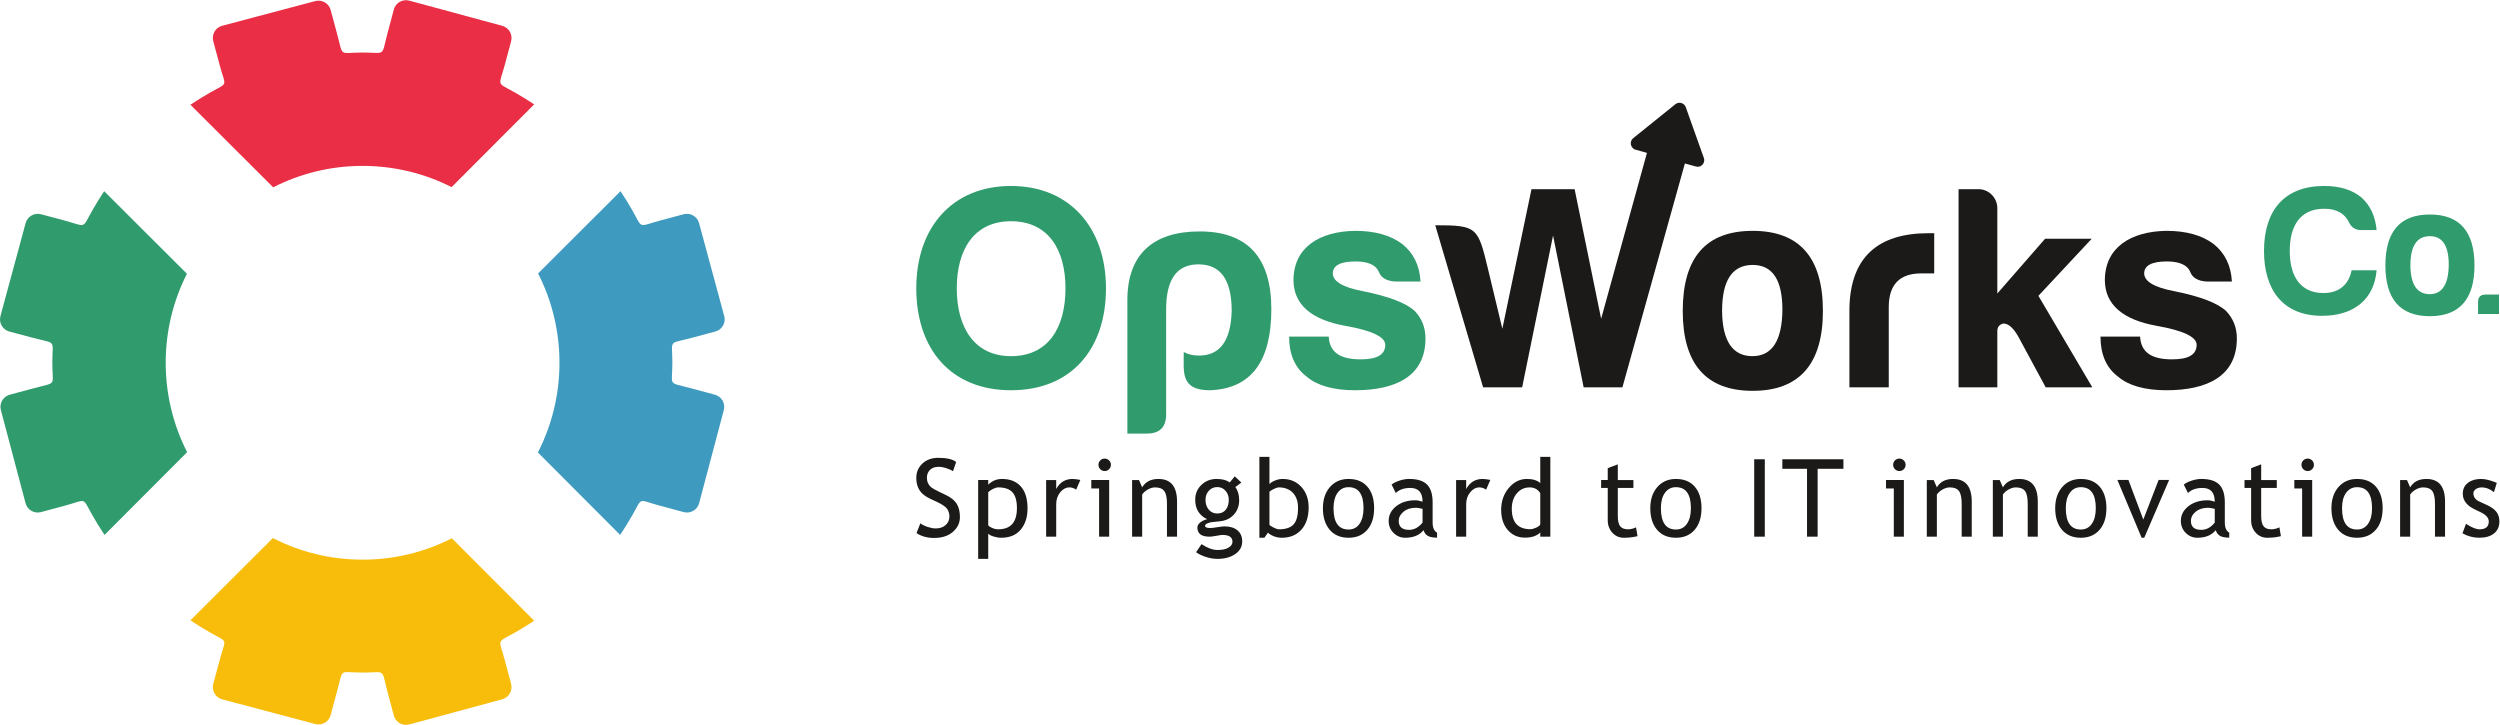
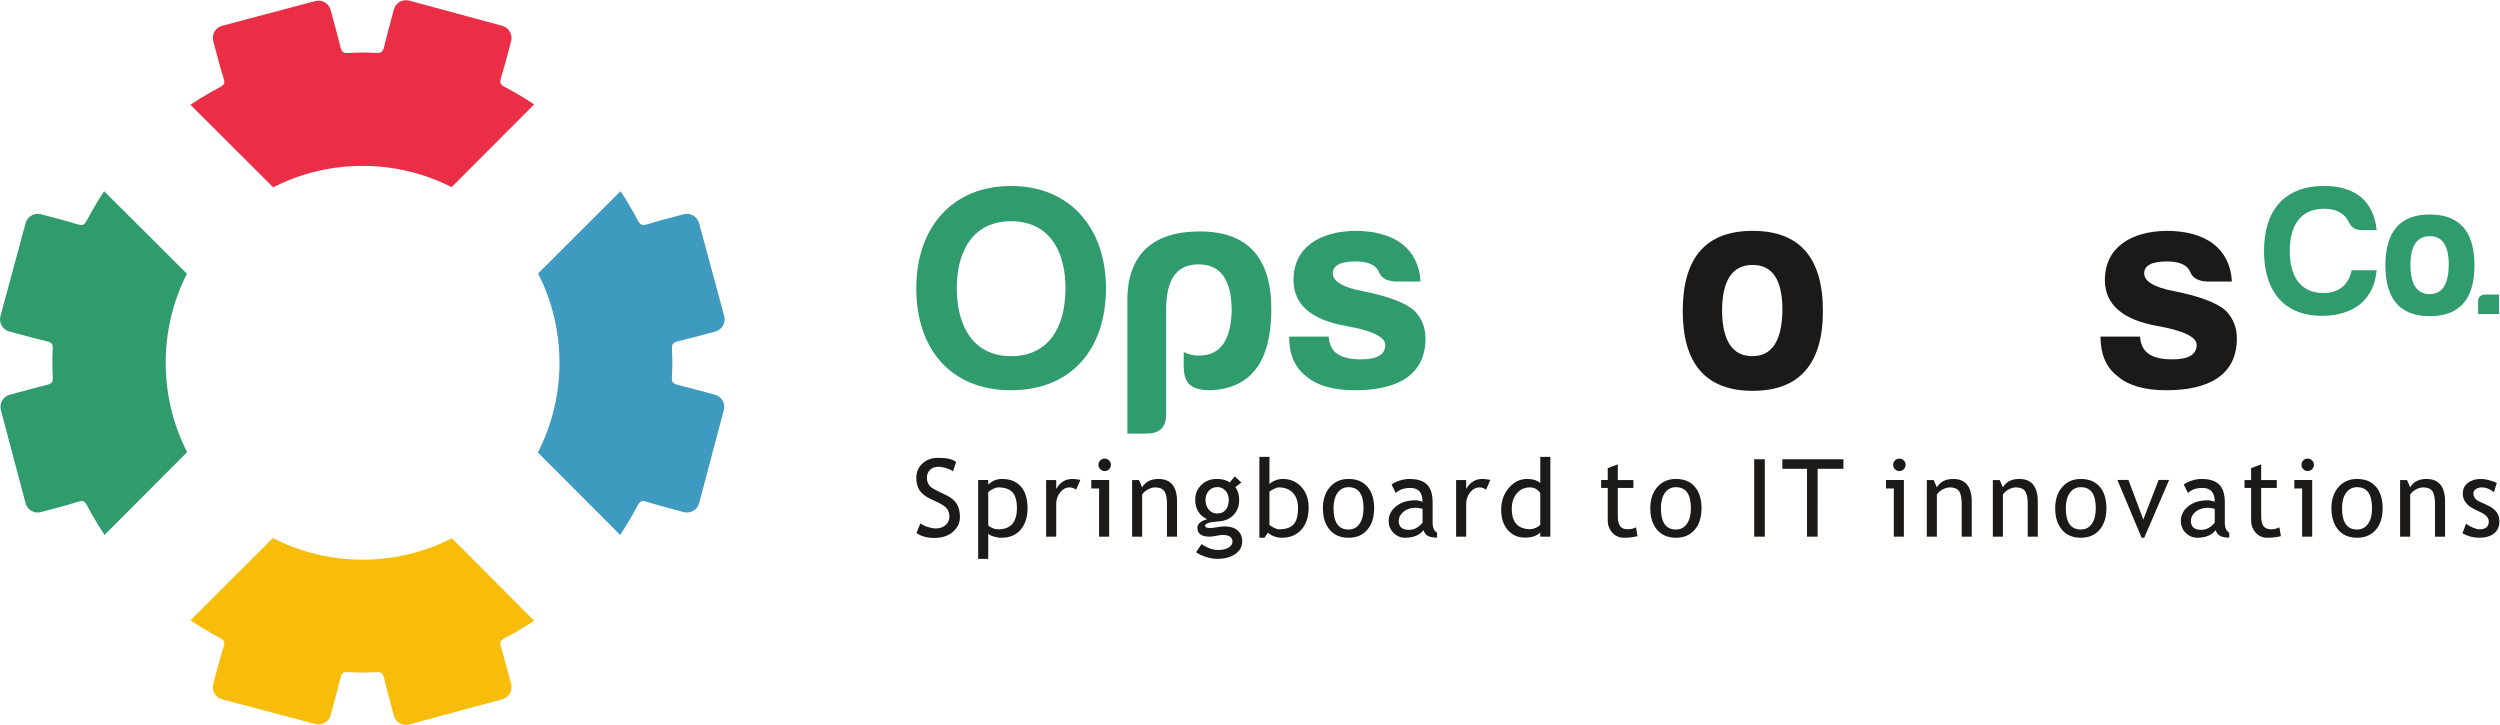
<svg xmlns="http://www.w3.org/2000/svg" xmlns:ns1="http://sodipodi.sourceforge.net/DTD/sodipodi-0.dtd" xmlns:ns2="http://www.inkscape.org/namespaces/inkscape" version="1.1" id="svg2" width="700.56" height="203.133" viewBox="0 0 700.56 203.133" ns1:docname="OpsWorks.eps">
  <defs id="defs6" />
  <ns1:namedview id="namedview4" pagecolor="#ffffff" bordercolor="#000000" borderopacity="0.25" ns2:showpageshadow="2" ns2:pageopacity="0.0" ns2:pagecheckerboard="0" ns2:deskcolor="#d1d1d1" />
  <g id="g8" ns2:groupmode="layer" ns2:label="ink_ext_XXXXXX" transform="matrix(1.333,0,0,-1.333,0,203.133)">
    <g id="g10" transform="scale(0.1)">
      <path d="m 5176.6,402.75 7.44,20.031 c 11.76,-7.742 21.21,-11.609 28.38,-11.609 13.02,0 19.5,5.5 19.5,16.469 0,7.89 -6.3,14.64 -18.89,20.289 -9.68,4.449 -16.2,7.82 -19.58,10.14 -3.38,2.27 -6.3,4.891 -8.76,7.809 -2.51,2.961 -4.37,6.07 -5.58,9.383 -1.22,3.297 -1.82,6.816 -1.82,10.617 0,9.793 3.56,17.41 10.7,22.91 7.13,5.5 16.43,8.242 27.92,8.242 8.69,0 19.65,-2.742 32.86,-8.242 l -6,-19.527 c -8.38,6.668 -16.8,10.008 -25.26,10.008 -5.05,0 -9.3,-1.168 -12.75,-3.571 -3.46,-2.39 -5.16,-5.379 -5.16,-9.019 0,-7.629 4.32,-13.442 12.97,-17.379 l 15.14,-6.91 c 9.22,-4.211 15.98,-9.02 20.19,-14.461 4.21,-5.418 6.33,-12.211 6.33,-20.371 0,-10.661 -3.76,-19.039 -11.23,-25.071 -7.47,-6.039 -17.83,-9.078 -31.07,-9.078 -12.53,0 -24.29,3.11 -35.33,9.34 z m -57.78,-7.059 v 69.321 c 0,12.668 -1.9,21.547 -5.73,26.636 -3.79,5.082 -10.21,7.622 -19.16,7.622 -4.82,0 -9.86,-1.442 -15.14,-4.321 -5.23,-2.929 -9.3,-6.449 -12.1,-10.699 v -88.559 h -21.17 V 514.75 h 14.45 l 6.68,-15.328 c 6.98,11.726 18.36,17.609 34.18,17.609 26.11,0 39.16,-15.859 39.16,-47.621 v -73.719 h -21.17 z m -195.36,59.797 c 0,-29.859 10.54,-44.769 31.6,-44.769 9.79,0 17.49,3.98 23.07,11.98 5.58,8.012 8.39,18.942 8.39,32.789 0,29.481 -10.48,44.242 -31.46,44.242 -9.63,0 -17.3,-3.91 -23.03,-11.769 -5.73,-7.852 -8.57,-18.66 -8.57,-32.473 z m -22.32,0 c 0,18.403 4.94,33.274 14.84,44.582 9.9,11.301 22.92,16.961 39.08,16.961 17.04,0 30.24,-5.429 39.65,-16.32 9.41,-10.852 14.11,-25.91 14.11,-45.223 0,-19.199 -4.82,-34.34 -14.45,-45.457 -9.64,-11.082 -22.73,-16.621 -39.31,-16.621 -17,0 -30.2,5.621 -39.69,16.809 -9.48,11.191 -14.23,26.301 -14.23,45.269 z m -61.61,-59.797 v 101.297 h -16.39 v 17.762 h 37.56 V 395.691 h -21.17 z m 11.68,164.133 c 3.6,0 6.72,-1.289 9.3,-3.836 2.54,-2.574 3.83,-5.648 3.83,-9.179 0,-3.641 -1.29,-6.75 -3.83,-9.332 -2.58,-2.547 -5.7,-3.829 -9.3,-3.829 -3.56,0 -6.64,1.282 -9.21,3.829 -2.55,2.582 -3.84,5.691 -3.84,9.332 0,3.605 1.25,6.718 3.8,9.218 2.5,2.547 5.61,3.797 9.25,3.797 z M 4732.3,498.129 h -13.88 v 16.621 h 13.88 v 24.891 l 21.17,8.117 V 514.75 h 32.79 v -16.621 h -32.79 V 438.91 c 0,-10.019 1.71,-17.16 5.09,-21.398 3.38,-4.211 8.84,-6.34 16.35,-6.34 5.43,0 11.08,1.367 16.88,4.098 l 3.12,-18.508 c -8.77,-2.242 -18.4,-3.352 -28.92,-3.352 -9.44,0 -17.41,3.5 -23.93,10.52 -6.5,7.019 -9.76,15.851 -9.76,26.55 v 67.649 z m -76.45,-43.93 c -6.64,1.52 -11.31,2.27 -13.96,2.27 -10.63,0 -19.32,-2.77 -26.03,-8.27 -6.72,-5.5 -10.09,-12.019 -10.09,-19.539 0,-12.41 7.28,-18.629 21.81,-18.629 10.67,0 20.08,5.09 28.27,15.258 v 28.91 z m 2.01,-44.847 c -8.42,-10.622 -21.36,-15.942 -38.74,-15.942 -9.33,0 -17.41,3.418 -24.24,10.211 -6.87,6.801 -10.28,15.219 -10.28,25.348 0,12.101 5.27,22.301 15.82,30.691 10.54,8.34 23.98,12.52 40.33,12.52 4.44,0 9.48,-0.981 15.1,-2.961 0,19.281 -8.58,28.91 -25.76,28.91 -13.21,0 -23.34,-3.559 -30.47,-10.688 l -8.88,17.75 c 4.02,3.258 9.56,6.028 16.62,8.348 7.1,2.313 13.85,3.492 20.3,3.492 17.26,0 29.82,-3.953 37.64,-11.801 7.81,-7.851 11.72,-20.339 11.72,-37.492 V 425.02 c 0,-10.43 3.11,-17.411 9.33,-20.911 v -10.468 c -8.61,0 -15.06,1.218 -19.31,3.648 -4.29,2.43 -7.32,6.449 -9.18,12.063 z M 4507.61,393.41 h -5.46 l -50.99,121.57 h 23.21 l 31.3,-83.32 32.22,83.32 h 22.08 l -52.36,-121.57 z m -164.86,62.078 c 0,-29.859 10.55,-44.769 31.61,-44.769 9.79,0 17.49,3.98 23.07,11.98 5.57,8.012 8.38,18.942 8.38,32.789 0,29.481 -10.47,44.242 -31.45,44.242 -9.64,0 -17.3,-3.91 -23.03,-11.769 -5.73,-7.852 -8.58,-18.66 -8.58,-32.473 z m -22.31,0 c 0,18.403 4.94,33.274 14.84,44.582 9.9,11.301 22.91,16.961 39.08,16.961 17.03,0 30.24,-5.429 39.65,-16.32 9.4,-10.852 14.11,-25.91 14.11,-45.223 0,-19.199 -4.82,-34.34 -14.46,-45.457 -9.63,-11.082 -22.72,-16.621 -39.3,-16.621 -17,0 -30.2,5.621 -39.69,16.809 -9.49,11.191 -14.23,26.301 -14.23,45.269 z m -57.78,-59.797 v 69.321 c 0,12.668 -1.9,21.547 -5.73,26.636 -3.8,5.082 -10.21,7.622 -19.16,7.622 -4.82,0 -9.87,-1.442 -15.14,-4.321 -5.24,-2.929 -9.29,-6.449 -12.1,-10.699 v -88.559 h -21.17 V 514.75 h 14.45 l 6.68,-15.328 c 6.98,11.726 18.36,17.609 34.19,17.609 26.1,0 39.15,-15.859 39.15,-47.621 v -73.719 h -21.17 z m -138.83,0 v 69.321 c 0,12.668 -1.9,21.547 -5.73,26.636 -3.8,5.082 -10.21,7.622 -19.16,7.622 -4.82,0 -9.87,-1.442 -15.14,-4.321 -5.23,-2.929 -9.29,-6.449 -12.1,-10.699 v -88.559 h -21.17 V 514.75 h 14.45 l 6.68,-15.328 c 6.98,11.726 18.36,17.609 34.19,17.609 26.1,0 39.15,-15.859 39.15,-47.621 v -73.719 h -21.17 z m -142.66,0 v 101.297 h -16.39 v 17.762 h 37.56 V 395.691 h -21.17 z m 11.68,164.133 c 3.6,0 6.72,-1.289 9.3,-3.836 2.54,-2.574 3.83,-5.648 3.83,-9.179 0,-3.641 -1.29,-6.75 -3.83,-9.332 -2.58,-2.547 -5.7,-3.829 -9.3,-3.829 -3.56,0 -6.64,1.282 -9.21,3.829 -2.55,2.582 -3.84,5.691 -3.84,9.332 0,3.605 1.25,6.718 3.8,9.218 2.5,2.547 5.61,3.797 9.25,3.797 z m -171.8,-21.398 V 395.691 h -22.31 v 142.735 h -51.9 v 20.031 h 128.39 v -20.031 h -54.18 z M 3687.69,395.691 v 162.766 h 22.3 V 395.691 h -22.3 z m -196.13,59.797 c 0,-29.859 10.55,-44.769 31.61,-44.769 9.79,0 17.49,3.98 23.07,11.98 5.57,8.012 8.38,18.942 8.38,32.789 0,29.481 -10.47,44.242 -31.45,44.242 -9.64,0 -17.3,-3.91 -23.03,-11.769 -5.74,-7.852 -8.58,-18.66 -8.58,-32.473 z m -22.31,0 c 0,18.403 4.94,33.274 14.84,44.582 9.9,11.301 22.91,16.961 39.08,16.961 17.03,0 30.24,-5.429 39.65,-16.32 9.41,-10.852 14.11,-25.91 14.11,-45.223 0,-19.199 -4.82,-34.34 -14.46,-45.457 -9.64,-11.082 -22.73,-16.621 -39.3,-16.621 -17,0 -30.2,5.621 -39.69,16.809 -9.49,11.191 -14.23,26.301 -14.23,45.269 z m -89.46,42.641 h -13.89 v 16.621 h 13.89 v 24.891 l 21.16,8.117 V 514.75 h 32.79 v -16.621 h -32.79 V 438.91 c 0,-10.019 1.72,-17.16 5.09,-21.398 3.38,-4.211 8.85,-6.34 16.35,-6.34 5.43,0 11.08,1.367 16.88,4.098 l 3.12,-18.508 c -8.77,-2.242 -18.4,-3.352 -28.91,-3.352 -9.45,0 -17.42,3.5 -23.94,10.52 -6.49,7.019 -9.75,15.851 -9.75,26.55 v 67.649 z m -141.83,-10.848 c -5.31,8.008 -12.64,11.989 -21.89,11.989 -11.31,0 -20.49,-4.211 -27.47,-12.668 -7.02,-8.422 -10.51,-19.161 -10.51,-32.211 0,-28.653 13.05,-42.993 39.11,-42.993 3.31,0 7.33,1.063 12,3.153 4.66,2.121 7.58,4.359 8.76,6.75 v 65.98 z m 0,-91.59 v 8.758 c -7.33,-7.199 -18.02,-10.808 -32.02,-10.808 -14.91,0 -26.98,5.347 -36.28,16.007 -9.25,10.661 -13.88,24.891 -13.88,42.692 0,17.871 5.35,33.121 16.01,45.762 10.66,12.628 23.41,18.929 38.13,18.929 12.33,0 21.66,-2.883 28.04,-8.691 v 55.129 h 21.17 V 395.691 h -21.17 z m -113.79,98.797 c -4.59,3.192 -9.22,4.782 -13.92,4.782 -7.48,0 -14.04,-3.45 -19.62,-10.321 -5.61,-6.91 -8.42,-15.179 -8.42,-24.89 v -68.368 h -21.18 V 514.75 h 21.18 v -18.891 c 7.7,14.11 19.2,21.172 34.41,21.172 3.76,0 9.22,-0.679 16.36,-2.011 l -8.81,-20.532 z M 2990.5,454.199 c -6.63,1.52 -11.3,2.27 -13.96,2.27 -10.63,0 -19.31,-2.77 -26.03,-8.27 -6.71,-5.5 -10.09,-12.019 -10.09,-19.539 0,-12.41 7.28,-18.629 21.82,-18.629 10.66,0 20.07,5.09 28.26,15.258 v 28.91 z m 2.01,-44.847 c -8.42,-10.622 -21.36,-15.942 -38.74,-15.942 -9.33,0 -17.41,3.418 -24.24,10.211 -6.87,6.801 -10.28,15.219 -10.28,25.348 0,12.101 5.27,22.301 15.82,30.691 10.55,8.34 23.98,12.52 40.33,12.52 4.44,0 9.48,-0.981 15.1,-2.961 0,19.281 -8.57,28.91 -25.76,28.91 -13.2,0 -23.33,-3.559 -30.47,-10.688 l -8.87,17.75 c 4.01,3.258 9.55,6.028 16.61,8.348 7.1,2.313 13.85,3.492 20.3,3.492 17.27,0 29.82,-3.953 37.64,-11.801 7.81,-7.851 11.72,-20.339 11.72,-37.492 V 425.02 c 0,-10.43 3.11,-17.411 9.34,-20.911 v -10.468 c -8.61,0 -15.07,1.218 -19.32,3.648 -4.28,2.43 -7.32,6.449 -9.18,12.063 z m -189.17,46.136 c 0,-29.859 10.54,-44.769 31.6,-44.769 9.79,0 17.49,3.98 23.07,11.98 5.58,8.012 8.39,18.942 8.39,32.789 0,29.481 -10.48,44.242 -31.46,44.242 -9.64,0 -17.3,-3.91 -23.03,-11.769 -5.73,-7.852 -8.57,-18.66 -8.57,-32.473 z m -22.32,0 c 0,18.403 4.94,33.274 14.84,44.582 9.91,11.301 22.92,16.961 39.08,16.961 17.04,0 30.24,-5.429 39.65,-16.32 9.41,-10.852 14.11,-25.91 14.11,-45.223 0,-19.199 -4.82,-34.34 -14.45,-45.457 -9.64,-11.082 -22.73,-16.621 -39.31,-16.621 -17,0 -30.2,5.621 -39.69,16.809 -9.49,11.191 -14.23,26.301 -14.23,45.269 z m -112.38,34.41 v -68.82 c 0,-1.187 2.62,-3.117 7.89,-5.848 5.24,-2.691 9.26,-4.058 11.99,-4.058 14.38,0 24.67,3.457 30.88,10.359 6.23,6.899 9.34,18.469 9.34,34.758 0,13.5 -3.64,24.051 -10.89,31.641 -7.25,7.55 -17.04,11.34 -29.33,11.34 -2.58,0 -6.18,-1.098 -10.81,-3.34 -4.63,-2.231 -7.67,-4.25 -9.07,-6.032 z m -3.15,-85.707 -7.44,-10.781 h -10.58 v 170.059 h 21.17 V 506.02 c 2.01,2.73 5.77,5.281 11.31,7.558 5.5,2.313 10.92,3.453 16.27,3.453 16.32,0 29.52,-5.66 39.65,-16.922 10.13,-11.269 15.18,-25.5 15.18,-42.73 0,-19.879 -5.09,-35.508 -15.25,-46.891 -10.17,-11.379 -23.91,-17.078 -41.28,-17.078 -5.62,0 -11.16,1.07 -16.62,3.149 -5.46,2.132 -9.6,4.671 -12.41,7.632 z m -106.31,95.758 c -7.36,0 -13.35,-2.57 -17.99,-7.769 -4.67,-5.2 -6.98,-11.539 -6.98,-18.942 0,-8.308 2.24,-15.207 6.76,-20.636 4.47,-5.461 10.54,-8.192 18.21,-8.192 7.51,0 13.39,2.649 17.64,7.969 4.21,5.312 6.34,12.25 6.34,20.859 0,7.403 -2.28,13.742 -6.87,18.942 -4.56,5.199 -10.29,7.769 -17.11,7.769 z m -44.77,-136.847 11.45,16.886 c 12.34,-8.199 23.68,-12.297 34.07,-12.297 9.61,0 17.16,1.629 22.66,4.938 5.54,3.293 8.31,7.391 8.31,12.281 0,9.61 -6.99,14.418 -20.91,14.418 -2.39,0 -6.68,-0.598 -12.9,-1.816 -6.26,-1.211 -11.12,-1.821 -14.57,-1.821 -16.92,0 -25.38,6.379 -25.38,19.161 0,3.91 1.97,7.468 5.91,10.66 3.95,3.187 8.84,5.508 14.69,6.91 -16.77,7.848 -25.15,21.508 -25.15,40.976 0,12.442 4.32,22.84 13.01,31.141 8.69,8.313 19.38,12.492 32.13,12.492 11.73,0 20.87,-2.429 27.47,-7.25 l 10.59,12.707 13.77,-13.008 -12.67,-9.601 c 5.43,-7.02 8.12,-16.238 8.12,-27.59 0,-12.019 -3.76,-22.078 -11.23,-30.269 -7.47,-8.161 -17.3,-12.821 -29.48,-14 l -17.46,-1.821 c -2.08,-0.23 -4.85,-1.027 -8.34,-2.39 -3.45,-1.368 -5.2,-3.149 -5.2,-5.36 0,-3.027 3.65,-4.551 10.89,-4.551 3.19,0 8.16,0.571 14.91,1.711 6.76,1.141 11.76,1.711 15.03,1.711 11.72,0 20.86,-2.808 27.42,-8.39 6.57,-5.571 9.83,-13.36 9.83,-23.25 0,-10.969 -4.89,-19.809 -14.72,-26.571 -9.82,-6.711 -22.27,-10.089 -37.33,-10.089 -7.7,0 -15.82,1.371 -24.36,4.101 -8.5,2.731 -15.36,6.07 -20.56,9.981 z m -61.2,32.589 v 69.321 c 0,12.668 -1.9,21.547 -5.73,26.636 -3.8,5.082 -10.21,7.622 -19.16,7.622 -4.83,0 -9.87,-1.442 -15.14,-4.321 -5.24,-2.929 -9.3,-6.449 -12.11,-10.699 V 395.691 H 2379.9 V 514.75 h 14.46 l 6.67,-15.328 c 6.99,11.726 18.37,17.609 34.19,17.609 26.1,0 39.15,-15.859 39.15,-47.621 v -73.719 h -21.16 z m -142.67,0 v 101.297 h -16.39 v 17.762 h 37.57 V 395.691 h -21.18 z m 11.69,164.133 c 3.6,0 6.71,-1.289 9.3,-3.836 2.54,-2.574 3.83,-5.648 3.83,-9.179 0,-3.641 -1.29,-6.75 -3.83,-9.332 -2.59,-2.547 -5.7,-3.829 -9.3,-3.829 -3.57,0 -6.64,1.282 -9.22,3.829 -2.54,2.582 -3.83,5.691 -3.83,9.332 0,3.605 1.25,6.718 3.79,9.218 2.51,2.547 5.62,3.797 9.26,3.797 z m -59.91,-65.336 c -4.59,3.192 -9.22,4.782 -13.92,4.782 -7.48,0 -14.04,-3.45 -19.62,-10.321 -5.61,-6.91 -8.42,-15.179 -8.42,-24.89 v -68.368 h -21.18 V 514.75 h 21.18 v -18.891 c 7.7,14.11 19.2,21.172 34.41,21.172 3.75,0 9.22,-0.679 16.35,-2.011 l -8.8,-20.532 z m -184.85,-5.347 v -69.512 c 1.33,-2.008 4.13,-3.91 8.46,-5.731 4.29,-1.82 8.46,-2.726 12.52,-2.726 26.21,0 39.34,14.828 39.34,44.547 0,15.062 -3.11,26.101 -9.33,33.082 -6.22,6.98 -16.16,10.469 -29.9,10.469 -2.96,0 -6.56,-1.02 -10.88,-3.11 -4.29,-2.09 -7.71,-4.441 -10.21,-7.019 z m 0,-86.961 v -53.16 h -21.17 v 165.73 h 21.17 v -9.789 c 8,8.051 17.68,12.07 29.02,12.07 16.92,0 30.09,-5.269 39.5,-15.793 9.41,-10.539 14.12,-25.976 14.12,-46.289 0,-18.09 -4.75,-32.89 -14.23,-44.347 -9.49,-11.454 -23.22,-17.192 -41.17,-17.192 -5.05,0 -10.44,0.879 -16.16,2.66 -5.77,1.789 -9.45,3.828 -11.08,6.11 z m -150.82,1.019 8.12,20.492 c 4.17,-3.031 9.37,-5.582 15.56,-7.621 6.22,-2.05 11.76,-3.082 16.65,-3.082 8.69,0 15.67,2.391 20.95,7.141 5.27,4.742 7.93,10.769 7.93,18.09 0,5.5 -1.48,10.59 -4.41,15.293 -2.92,4.707 -10.32,9.828 -22.11,15.41 l -13.17,6.098 c -11.15,5.199 -18.93,11.351 -23.33,18.449 -4.44,7.133 -6.64,15.703 -6.64,25.679 0,12.18 4.32,22.274 12.93,30.282 8.62,8.008 19.66,11.988 33.2,11.988 18.02,0 30.58,-2.922 37.64,-8.805 l -6.56,-19.425 c -2.96,2.164 -7.52,4.289 -13.59,6.304 -6.1,2.008 -11.72,3.031 -16.92,3.031 -7.59,0 -13.54,-2.16 -17.87,-6.449 -4.36,-4.289 -6.52,-9.828 -6.52,-16.586 0,-4.129 0.79,-7.929 2.35,-11.34 1.55,-3.41 3.72,-6.257 6.48,-8.539 2.77,-2.308 8.5,-5.539 17.08,-9.668 l 13.35,-6.382 c 11.16,-5.239 18.94,-11.528 23.45,-18.821 4.48,-7.316 6.72,-16.566 6.72,-27.84 0,-12.257 -4.93,-22.617 -14.76,-31.148 -9.83,-8.539 -22.99,-12.789 -39.46,-12.789 -14.46,0 -26.82,3.418 -37.07,10.238 v 0" style="fill:#1b1a18;fill-opacity:1;fill-rule:evenodd;stroke:none" id="path12" />
      <path d="m 2125.29,703.492 c 126.8,0 199.7,86.375 199.7,214.41 0,126.188 -75.35,215.018 -199.7,215.018 -123.75,0 -199.09,-87.6 -199.09,-215.018 0,-127.422 72.28,-214.41 199.09,-214.41 z m 0,355.308 c 77.79,0 114.55,-58.816 114.55,-140.898 0,-83.925 -36.76,-142.734 -114.55,-142.734 -77.81,0 -113.95,61.262 -113.95,142.734 0,80.86 36.14,140.898 113.95,140.898 v 0" style="fill:#309b6d;fill-opacity:1;fill-rule:evenodd;stroke:none" id="path14" />
      <path d="m 2451.46,652.836 c 0,-26.938 -13.49,-40.43 -40.44,-40.43 h -41.04 v 280.383 c 0,96.883 54.52,144.571 151.92,144.571 100.47,0 150.71,-54.52 150.71,-163.559 0,-110.274 -42.88,-167.246 -129.27,-170.313 -62.2,0 -54.81,38.215 -54.81,80.317 9.03,-4.938 19.74,-7.41 32.15,-7.41 44.11,0 66.77,31.242 68.61,93.73 0,65.547 -23.28,98.016 -69.84,98.016 -46.56,0 -68.61,-32.469 -67.99,-98.016 V 753.727 703.281 652.836" style="fill:#309b6d;fill-opacity:1;fill-rule:evenodd;stroke:none" id="path16" />
      <path d="m 2793.28,816.211 h -83.31 c 0,-37.367 12.25,-65.547 36.75,-83.926 22.06,-18.988 56.36,-28.793 101.69,-28.793 85.76,0 148.25,29.41 148.25,109.043 0,22.055 -7.35,41.656 -22.66,57.582 -17.77,16.543 -53.91,30.629 -109.05,41.656 -42.26,7.965 -63.09,20.832 -63.09,37.368 0,16.543 15.93,25.117 47.78,25.117 26.95,0 43.49,-7.961 49,-22.055 4.91,-12.863 17.16,-19.598 36.15,-20.211 h 51.45 c -1.83,33.692 -14.7,60.031 -38.59,79.028 -24.5,18.37 -57.58,27.56 -99.24,27.56 -74.12,-1.22 -129.25,-34.31 -129.25,-104.139 0.61,-50.843 37.37,-82.703 109.04,-95.566 55.74,-9.797 83.92,-23.277 83.92,-39.816 0,-20.829 -17.15,-30.629 -51.45,-30.629 -39.82,0 -65.55,12.254 -67.39,47.781" style="fill:#309b6d;fill-opacity:1;fill-rule:evenodd;stroke:none" id="path18" />
-       <path d="m 3462.24,1202.52 -96.33,-348.75 -55.73,272.42 h -90.67 l -61.26,-293.436 -29.99,124.922 c -21.33,88.804 -22.77,92.684 -111.08,92.684 l 100.64,-340.739 h 82.08 l 64.94,319.169 64.33,-319.169 h 81.48 l 131.36,470.639 20.62,-5.75 c 3.3,-0.91 6.73,-1.81 10.25,-0.7 7.38,2.33 11.48,10.23 9.14,17.62 L 3544.04,1298 c -2.33,7.39 -10.22,11.48 -17.61,9.14 -1.56,-0.49 -2.97,-1.23 -4.21,-2.16 l -88.36,-71.14 c -6.2,-4.66 -7.44,-13.47 -2.78,-19.67 1.71,-2.27 3.92,-4.06 6.46,-4.76 l 24.7,-6.89" style="fill:#1b1a18;fill-opacity:1;fill-rule:evenodd;stroke:none" id="path20" />
-       <path d="m 3887.86,709.621 h 82.69 v 168.465 c 0,47.168 22.67,71.055 68,71.055 h 27.57 v 84.539 h -11.64 c -108.43,0 -164.17,-52.071 -166.62,-156.821 V 709.621" style="fill:#1b1a18;fill-opacity:1;fill-rule:evenodd;stroke:none" id="path22" />
-       <path d="m 4159.59,1126.18 h -42.27 V 709.621 h 81.47 v 118.231 c 0,8.578 4.29,14.086 12.87,15.921 10.41,0 20.82,-9.183 31.24,-27.562 l 57.58,-106.59 h 98.02 l -113.33,192.352 112.1,120.067 h -98.01 L 4198.79,906.871 v 179.489 c 0,21.44 -17.77,39.82 -39.2,39.82" style="fill:#1b1a18;fill-opacity:1;fill-rule:evenodd;stroke:none" id="path24" />
      <path d="m 4498.96,816.211 h -83.31 c 0,-37.367 12.25,-65.547 36.75,-83.926 22.06,-18.988 56.36,-28.793 101.69,-28.793 85.76,0 148.25,29.41 148.25,109.043 0,22.055 -7.35,41.656 -22.66,57.582 -17.77,16.543 -53.91,30.629 -109.05,41.656 -42.26,7.965 -63.09,20.832 -63.09,37.368 0,16.543 15.93,25.117 47.78,25.117 26.95,0 43.49,-7.961 49.01,-22.055 4.9,-12.863 17.15,-19.598 36.14,-20.211 h 51.45 c -1.83,33.692 -14.7,60.031 -38.59,79.028 -24.5,18.37 -57.58,27.56 -99.24,27.56 -74.12,-1.22 -129.25,-34.31 -129.25,-104.139 0.61,-50.843 37.37,-82.703 109.04,-95.566 55.74,-9.797 83.92,-23.277 83.92,-39.816 0,-20.829 -17.15,-30.629 -51.45,-30.629 -39.82,0 -65.55,12.254 -67.39,47.781" style="fill:#1b1a18;fill-opacity:1;fill-rule:evenodd;stroke:none" id="path26" />
      <path d="m 5226.16,904.738 c -11.3,0 -16.75,-5.062 -16.75,-15.183 v -25.7 h 44 v 40.883 z m -118.12,122.652 c 26.48,0 39.72,-19.85 39.72,-59.96 -0.39,-40.883 -13.63,-61.91 -40.11,-61.91 -26.48,0 -40.1,20.246 -40.49,60.351 0,40.879 13.63,61.519 40.88,61.519 z m 0,45.56 c -62.3,0 -93.45,-35.43 -93.45,-107.079 0,-70.867 31.15,-106.687 93.45,-106.687 62.3,0 93.84,35.82 93.84,106.687 0,71.649 -31.54,107.079 -93.84,107.079 z M 4996.15,955.746 h -52.56 c -5.84,-29.199 -25.31,-47.894 -59.19,-47.894 -49.45,0 -70.87,36.605 -70.87,88.394 0,53.344 22.2,88.774 72.43,88.774 25.7,0 43.22,-9.73 52.18,-28.81 5.06,-10.51 13.63,-15.97 25.3,-15.97 h 32.71 c -2.72,28.82 -13.23,51.79 -31.93,68.54 -19.85,16.35 -45.94,24.14 -78.26,24.14 -83.72,0 -126.55,-51.4 -126.55,-136.674 0,-82.551 40.5,-136.289 121.88,-136.289 66.97,0 109.8,34.66 114.86,95.789 v 0" style="fill:#309b6d;fill-opacity:1;fill-rule:evenodd;stroke:none" id="path28" />
-       <path d="m 3684.49,966.906 c 41.66,0 62.49,-31.238 62.49,-94.336 -0.61,-64.324 -21.44,-97.402 -63.1,-97.402 -41.65,0 -63.1,31.852 -63.71,94.949 0,64.324 21.44,96.789 64.32,96.789 z m 0,71.674 c -98.01,0 -147.02,-55.744 -147.02,-168.463 0,-111.488 49.01,-167.847 147.02,-167.847 98.02,0 147.64,56.359 147.64,167.847 0,112.719 -49.62,168.463 -147.64,168.463 v 0" style="fill:#1b1a18;fill-opacity:1;fill-rule:evenodd;stroke:none" id="path30" />
+       <path d="m 3684.49,966.906 c 41.66,0 62.49,-31.238 62.49,-94.336 -0.61,-64.324 -21.44,-97.402 -63.1,-97.402 -41.65,0 -63.1,31.852 -63.71,94.949 0,64.324 21.44,96.789 64.32,96.789 z m 0,71.674 c -98.01,0 -147.02,-55.744 -147.02,-168.463 0,-111.488 49.01,-167.847 147.02,-167.847 98.02,0 147.64,56.359 147.64,167.847 0,112.719 -49.62,168.463 -147.64,168.463 " style="fill:#1b1a18;fill-opacity:1;fill-rule:evenodd;stroke:none" id="path30" />
      <path d="m 1413.46,761.27 c 0,50.082 -10.24,38.847 40.62,52.418 l 49.75,13.269 c 14.05,3.731 22.51,18.332 18.7,32.363 l -52.94,195.48 c -3.78,14.05 -18.32,22.44 -32.35,18.7 l -47.1,-12.55 c -50.32,-13.43 -37.75,-19.9 -61.64,22.09 -7.56,13.26 -15.57,26.25 -24.01,38.92 L 1131.16,949.023 c 28.74,-56.351 44.95,-120.16 44.95,-187.753 0,-67.926 -16.37,-132.036 -45.36,-188.59 l 172.93,-173.309 c 9.21,13.738 17.93,27.848 26.08,42.32 21.47,38.02 10.6,31.75 56.2,19.481 l 51.37,-13.844 c 14.02,-3.777 28.64,4.633 32.38,18.703 l 51.88,195.75 c 3.75,14.043 -4.66,28.582 -18.69,32.364 l -50.38,13.558 c -50.39,13.567 -39.06,3.043 -39.06,53.567" style="fill:#3e9bbf;fill-opacity:1;fill-rule:evenodd;stroke:none" id="path32" />
      <path d="m 109.98,761.27 c 0,50.082 10.247,38.847 -40.613,52.418 L 19.613,826.957 C 5.555,830.688 -2.895,845.289 0.914,859.32 L 53.848,1054.8 c 3.789,14.05 18.328,22.44 32.355,18.7 l 47.094,-12.55 c 50.328,-13.43 37.754,-19.9 61.644,22.09 7.567,13.26 15.571,26.25 24.012,38.92 l 174,-173.608 C 364.43,892.16 348.34,828.598 348.34,761.27 c 0,-67.661 16.234,-131.524 45.023,-187.918 L 219.766,399.371 c -9.211,13.738 -17.934,27.848 -26.086,42.32 -21.469,38.02 -10.602,31.75 -56.196,19.481 L 86.113,447.328 c -14.02,-3.777 -28.641,4.633 -32.383,18.703 L 1.852,661.781 c -3.742,14.043 4.668,28.582 18.688,32.364 l 50.391,13.558 c 50.379,13.567 39.05,3.043 39.05,53.567" style="fill:#309b6d;fill-opacity:1;fill-rule:evenodd;stroke:none" id="path34" />
      <path d="m 762.227,109.988 c 50.086,0 38.851,10.242 52.421,-40.617 l 13.274,-49.75 C 831.645,5.559 846.246,-2.898 860.281,0.922 L 1055.76,53.852 c 14.05,3.789 22.44,18.328 18.7,32.359 l -12.55,47.09 c -13.42,50.328 -19.9,37.75 22.09,61.648 13.26,7.563 26.25,15.571 38.92,24.012 L 949.953,392.309 c -56.344,-28.719 -120.14,-44.93 -187.726,-44.93 -67.914,0 -132.012,16.359 -188.559,45.351 L 400.324,219.77 c 13.746,-9.211 27.864,-17.93 42.336,-26.079 38.004,-21.472 31.738,-10.601 19.465,-56.203 L 448.293,86.121 c -3.789,-14.02 4.629,-28.641 18.703,-32.391 L 662.742,1.859 c 14.043,-3.738 28.582,4.672 32.363,18.68 l 13.555,50.391 c 13.57,50.379 3.047,39.058 53.567,39.058" style="fill:#f7bd0a;fill-opacity:1;fill-rule:evenodd;stroke:none" id="path36" />
      <path d="m 762.227,1413.46 c 50.086,0 38.851,-10.24 52.421,40.62 l 13.274,49.76 c 3.723,14.05 18.324,22.5 32.359,18.7 l 195.479,-52.94 c 14.05,-3.79 22.44,-18.33 18.7,-32.36 l -12.55,-47.09 c -13.42,-50.33 -19.9,-37.76 22.09,-61.64 13.26,-7.57 26.25,-15.57 38.92,-24.02 L 949.332,1130.52 c -56.195,28.53 -119.766,44.62 -187.105,44.62 -67.664,0 -131.539,-16.24 -187.938,-45.03 l -173.965,173.58 c 13.746,9.2 27.864,17.93 42.336,26.08 38.004,21.46 31.738,10.59 19.465,56.19 l -13.832,51.37 c -3.789,14.03 4.629,28.65 18.703,32.38 l 195.746,51.89 c 14.043,3.74 28.582,-4.67 32.363,-18.69 l 13.555,-50.39 c 13.57,-50.38 3.047,-39.06 53.567,-39.06" style="fill:#e92e45;fill-opacity:1;fill-rule:evenodd;stroke:none" id="path38" />
    </g>
  </g>
</svg>